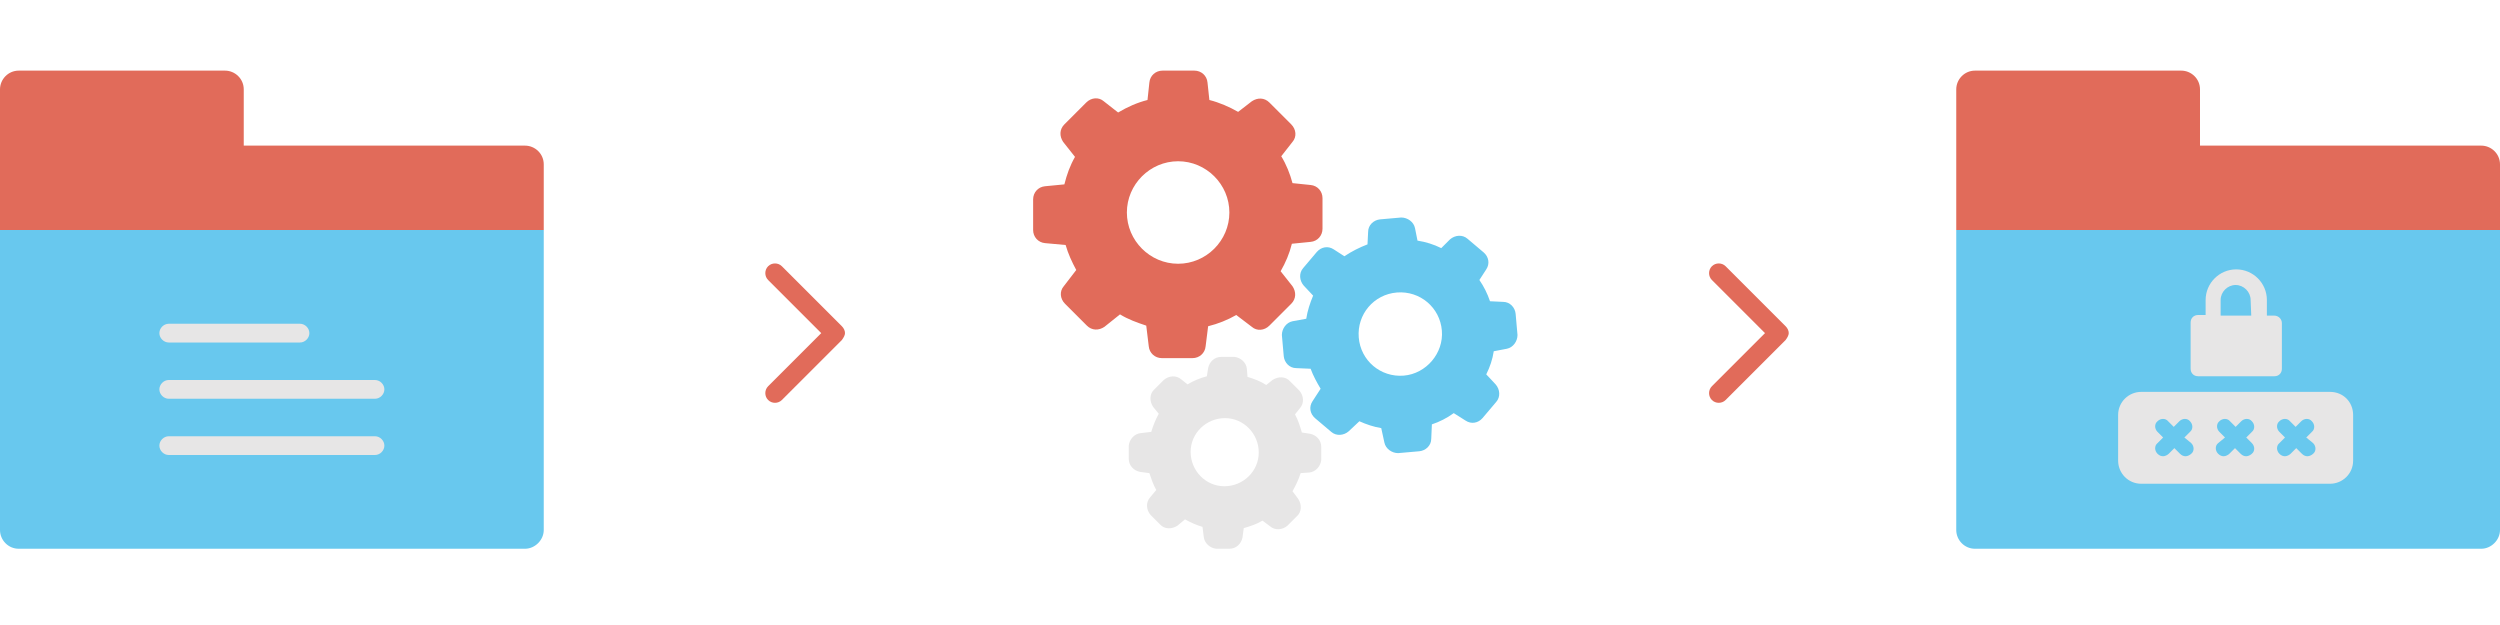
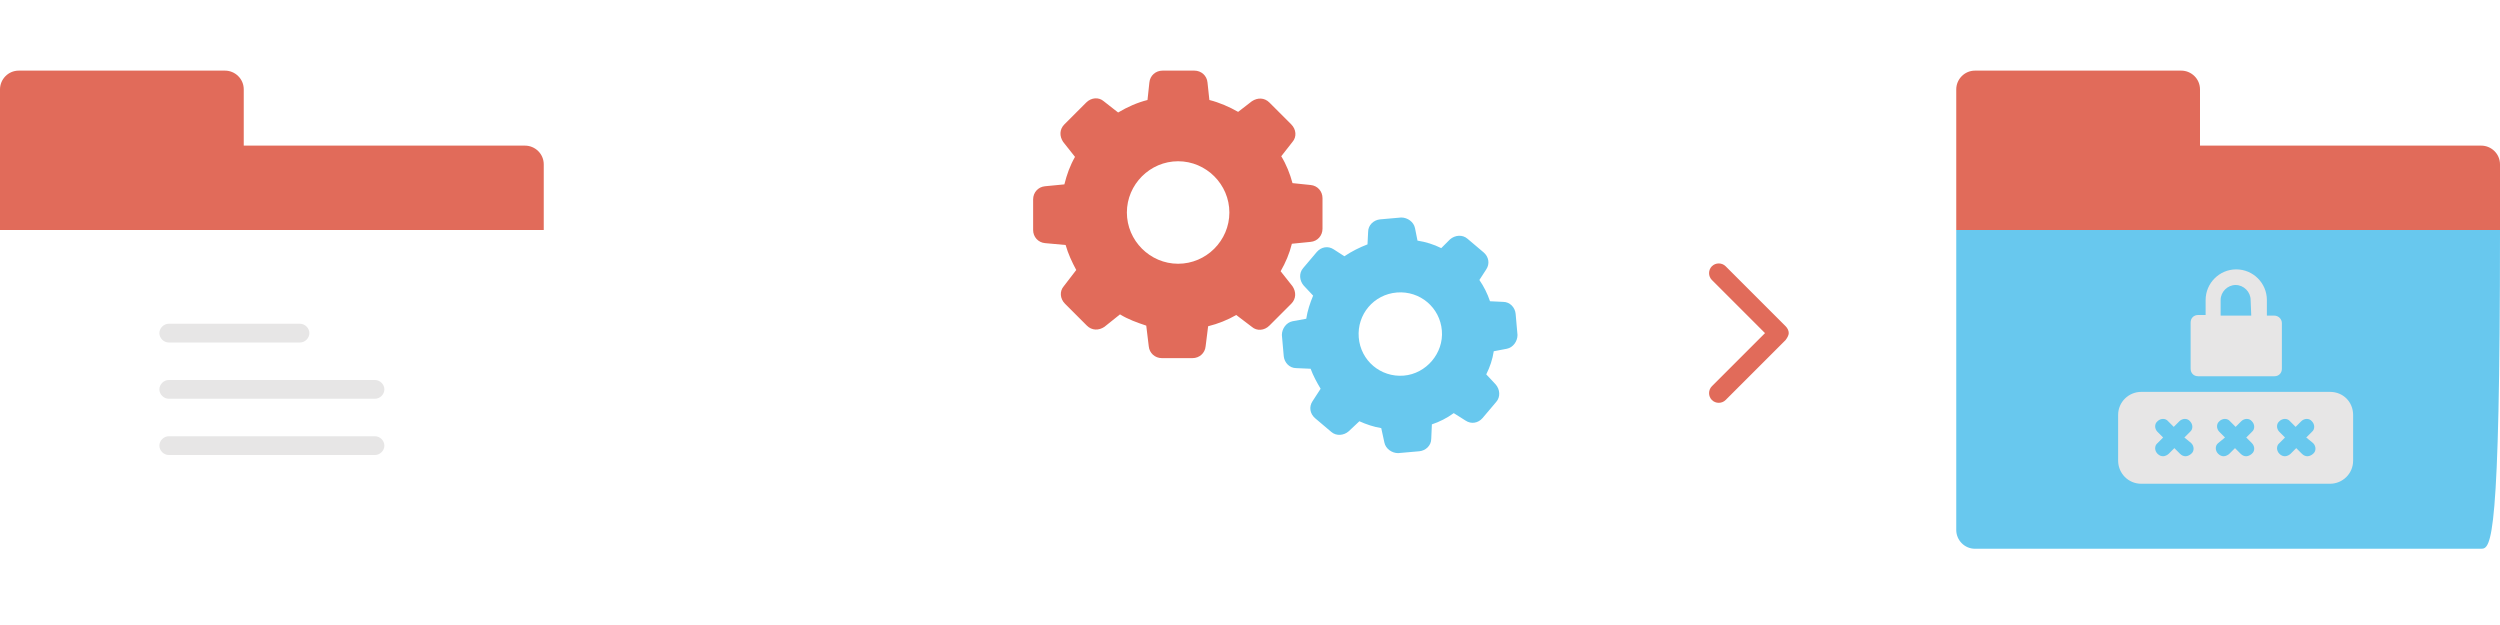
<svg xmlns="http://www.w3.org/2000/svg" version="1.1" x="0px" y="0px" viewBox="0 0 400 100" style="enable-background:new 0 0 400 100;" xml:space="preserve">
  <style type="text/css">
	.st0{fill:#68C8EE;}
	.st1{fill:#E16B5A;}
	.st2{fill:#E7E6E6;}
</style>
  <g id="Слой_1">
-     <path class="st0" d="M84,87.8H3c-1.7,0-3-1.4-3-3v-48h87v48C87,86.4,85.6,87.8,84,87.8z" />
    <path class="st1" d="M39,23.3v-9c0-1.7-1.4-3-3-3H3c-1.7,0-3,1.4-3,3v7.5v15h87V26.3c0-1.7-1.4-3-3-3H39z" />
    <g>
      <path class="st2" d="M27,54.8h21c0.8,0,1.5-0.7,1.5-1.5s-0.7-1.5-1.5-1.5H27c-0.8,0-1.5,0.7-1.5,1.5C25.5,54.1,26.2,54.8,27,54.8z    " />
      <path class="st2" d="M27,63.8h33c0.8,0,1.5-0.7,1.5-1.5s-0.7-1.5-1.5-1.5H27c-0.8,0-1.5,0.7-1.5,1.5S26.2,63.8,27,63.8z" />
      <path class="st2" d="M60,69.8H27c-0.8,0-1.5,0.7-1.5,1.5s0.7,1.5,1.5,1.5h33c0.8,0,1.5-0.7,1.5-1.5S60.8,69.8,60,69.8z" />
    </g>
  </g>
  <g id="Слой_1__x28_копия_x29_">
-     <path class="st0" d="M397,87.8H316c-1.7,0-3-1.4-3-3v-48h87v48C400,86.4,398.6,87.8,397,87.8z" />
+     <path class="st0" d="M397,87.8H316c-1.7,0-3-1.4-3-3v-48h87C400,86.4,398.6,87.8,397,87.8z" />
    <path class="st1" d="M352,23.3v-9c0-1.7-1.4-3-3-3h-33c-1.7,0-3,1.4-3,3v7.5v15h87V26.3c0-1.7-1.4-3-3-3H352z" />
    <g>
      <g>
        <path class="st2" d="M372.8,62.7h-30.2c-2,0-3.7,1.6-3.7,3.7v7.3c0,2,1.6,3.7,3.7,3.7h30.2c2,0,3.7-1.6,3.7-3.7v-7.3     C376.5,64.3,374.9,62.7,372.8,62.7z M350.6,70.9c0.5,0.5,0.5,1.3,0,1.7c-0.2,0.2-0.6,0.4-0.9,0.4c-0.3,0-0.6-0.1-0.9-0.4     l-0.9-0.9l-0.9,0.9c-0.2,0.2-0.6,0.4-0.9,0.4c-0.3,0-0.6-0.1-0.9-0.4c-0.5-0.5-0.5-1.3,0-1.7l0.9-0.9l-0.9-0.9     c-0.5-0.5-0.5-1.3,0-1.7c0.5-0.5,1.3-0.5,1.7,0l0.9,0.9l0.9-0.9c0.5-0.5,1.3-0.5,1.7,0c0.5,0.5,0.5,1.3,0,1.7l-0.9,0.9     L350.6,70.9z M360.3,70.9c0.5,0.5,0.5,1.3,0,1.7c-0.2,0.2-0.6,0.4-0.9,0.4c-0.3,0-0.6-0.1-0.9-0.4l-0.9-0.9l-0.9,0.9     c-0.2,0.2-0.6,0.4-0.9,0.4c-0.3,0-0.6-0.1-0.9-0.4c-0.5-0.5-0.5-1.3,0-1.7L356,70l-0.9-0.9c-0.5-0.5-0.5-1.3,0-1.7     c0.5-0.5,1.3-0.5,1.7,0l0.9,0.9l0.9-0.9c0.5-0.5,1.3-0.5,1.7,0c0.5,0.5,0.5,1.3,0,1.7l-0.9,0.9L360.3,70.9z M370.1,70.9     c0.5,0.5,0.5,1.3,0,1.7c-0.2,0.2-0.6,0.4-0.9,0.4c-0.3,0-0.6-0.1-0.9-0.4l-0.9-0.9l-0.9,0.9c-0.2,0.2-0.6,0.4-0.9,0.4     s-0.6-0.1-0.9-0.4c-0.5-0.5-0.5-1.3,0-1.7l0.9-0.9l-0.9-0.9c-0.5-0.5-0.5-1.3,0-1.7c0.5-0.5,1.3-0.5,1.7,0l0.9,0.9l0.9-0.9     c0.5-0.5,1.3-0.5,1.7,0c0.5,0.5,0.5,1.3,0,1.7l-0.9,0.9L370.1,70.9z" />
      </g>
    </g>
    <g>
      <g>
        <path class="st2" d="M363.9,50.5h-1.2V48c0-2.7-2.2-4.9-4.9-4.9c-2.7,0-4.9,2.2-4.9,4.9v2.4h-1.2c-0.7,0-1.2,0.5-1.2,1.2V59     c0,0.7,0.5,1.2,1.2,1.2h12.2c0.7,0,1.2-0.5,1.2-1.2v-7.3C365.1,51,364.5,50.5,363.9,50.5z M360.2,50.5h-4.9V48     c0-1.3,1.1-2.4,2.4-2.4c1.3,0,2.4,1.1,2.4,2.4L360.2,50.5L360.2,50.5z" />
      </g>
    </g>
  </g>
  <g id="Слой_2">
    <g>
-       <path class="st1" d="M134.7,54.4l-9.6,9.6c-0.6,0.6-1.6,0.6-2.2,0c-0.6-0.6-0.6-1.6,0-2.2l8.5-8.5l-8.5-8.5    c-0.6-0.6-0.6-1.6,0-2.2c0.6-0.6,1.6-0.6,2.2,0l9.6,9.6c0.3,0.3,0.5,0.7,0.5,1.1C135.2,53.6,135,54,134.7,54.4z" />
-     </g>
+       </g>
  </g>
  <g id="Слой_2__x28_копия_x29_">
    <g>
      <path class="st1" d="M285.7,54.4l-9.6,9.6c-0.6,0.6-1.6,0.6-2.2,0c-0.6-0.6-0.6-1.6,0-2.2l8.5-8.5l-8.5-8.5    c-0.6-0.6-0.6-1.6,0-2.2c0.6-0.6,1.6-0.6,2.2,0l9.6,9.6c0.3,0.3,0.5,0.7,0.5,1.1C286.2,53.6,286,54,285.7,54.4z" />
    </g>
  </g>
  <g id="Слой_3">
    <g>
      <path class="st1" d="M170.5,39.2c0.4,1.4,1,2.7,1.7,4l-2,2.6c-0.7,0.8-0.6,2,0.2,2.8l3.5,3.5c0.8,0.8,1.9,0.8,2.8,0.2l2.5-2    c1.3,0.8,2.7,1.3,4.2,1.8l0.4,3.3c0.1,1.1,1,1.9,2.1,1.9h4.9c1.1,0,2-0.8,2.1-1.9l0.4-3.2c1.6-0.4,3.1-1,4.5-1.8l2.5,1.9    c0.8,0.7,2,0.6,2.8-0.2l3.5-3.5c0.8-0.8,0.8-1.9,0.2-2.8l-1.9-2.4c0.8-1.4,1.4-2.8,1.8-4.4l3-0.3c1.1-0.1,1.9-1,1.9-2.1v-4.9    c0-1.1-0.8-2-1.9-2.1l-2.9-0.3c-0.4-1.5-1-3-1.8-4.3l1.8-2.3c0.7-0.8,0.6-2-0.2-2.8l-3.5-3.5c-0.8-0.8-1.9-0.8-2.8-0.2l-2.2,1.7    c-1.4-0.8-3-1.5-4.6-1.9l-0.3-2.8c-0.1-1.1-1-1.9-2.1-1.9H186c-1.1,0-2,0.8-2.1,1.9l-0.3,2.8c-1.6,0.4-3.2,1.1-4.7,2l-2.3-1.8    c-0.8-0.7-2-0.6-2.8,0.2l-3.5,3.5c-0.8,0.8-0.8,1.9-0.2,2.8l1.9,2.4c-0.8,1.4-1.3,2.8-1.7,4.4l-3.1,0.3c-1.1,0.1-1.9,1-1.9,2.1    v4.9c0,1.1,0.8,2,1.9,2.1L170.5,39.2z M188.5,25.8c4.5,0,8.2,3.7,8.2,8.2s-3.7,8.2-8.2,8.2c-4.5,0-8.2-3.7-8.2-8.2    S184,25.8,188.5,25.8z" />
      <path class="st0" d="M237.4,40.4l-2.6-2.2c-0.8-0.7-2-0.6-2.8,0.1l-1.4,1.4c-1.2-0.6-2.5-1-3.8-1.2l-0.4-2c-0.2-1-1.2-1.7-2.2-1.7    l-3.4,0.3c-1,0.1-1.9,0.9-1.9,2l-0.1,2c-1.3,0.5-2.5,1.1-3.7,1.9l-1.7-1.1c-0.9-0.6-2-0.4-2.7,0.4l-2.2,2.6    c-0.7,0.8-0.6,2,0.1,2.8l1.5,1.6c-0.5,1.2-0.9,2.4-1.1,3.7l-2.2,0.4c-1,0.2-1.7,1.2-1.7,2.2l0.3,3.4c0.1,1,0.9,1.9,2,1.9l2.3,0.1    c0.4,1.1,1,2.2,1.6,3.2l-1.3,2c-0.6,0.9-0.4,2,0.4,2.7l2.6,2.2c0.8,0.7,2,0.6,2.8-0.1l1.7-1.6c1.1,0.5,2.3,0.9,3.5,1.1l0.5,2.3    c0.2,1,1.2,1.7,2.2,1.7l3.4-0.3c1-0.1,1.9-0.9,1.9-2l0.1-2.3c1.2-0.4,2.4-1,3.5-1.8l1.9,1.2c0.9,0.6,2,0.4,2.7-0.4l2.2-2.6    c0.7-0.8,0.6-2-0.1-2.8l-1.5-1.6c0.6-1.2,1-2.4,1.2-3.7l2.1-0.4c1-0.2,1.7-1.2,1.7-2.2l-0.3-3.4c-0.1-1-0.9-1.9-2-1.9l-2.1-0.1    c-0.4-1.2-1-2.4-1.7-3.4l1.1-1.7C238.4,42.2,238.2,41.1,237.4,40.4z M224.6,60.1c-3.7,0.3-6.9-2.4-7.2-6.1    c-0.3-3.7,2.4-6.9,6.1-7.2c3.7-0.3,6.9,2.4,7.2,6.1C231,56.5,228.2,59.8,224.6,60.1z" />
-       <path class="st2" d="M182.5,69.3c-1,0.1-1.8,1-1.9,2l0,2.1c0,1.1,0.8,1.9,1.8,2.1l1.5,0.2c0.3,0.9,0.6,1.8,1.1,2.7l-1,1.2    c-0.7,0.8-0.6,2,0.1,2.8l1.5,1.5c0.7,0.8,1.9,0.8,2.8,0.2l1.2-1c0.9,0.5,1.8,0.9,2.8,1.2l0.2,1.6c0.1,1,1,1.8,2,1.9l2.1,0    c1.1,0,1.9-0.8,2.1-1.8l0.2-1.5c1-0.3,2-0.6,3-1.2l1.2,0.9c0.8,0.7,2,0.6,2.8-0.1l1.5-1.5c0.8-0.7,0.8-1.9,0.2-2.8l-0.9-1.2    c0.5-0.9,1-1.9,1.3-2.9l1.4-0.1c1-0.1,1.8-1,1.9-2l0-2.1c0-1.1-0.8-1.9-1.8-2.1l-1.3-0.2c-0.3-1-0.6-2-1.1-2.9l0.8-1    c0.7-0.8,0.6-2-0.1-2.8l-1.5-1.5c-0.7-0.8-1.9-0.8-2.8-0.2l-1,0.8c-0.9-0.6-2-1-3-1.3l-0.1-1.3c-0.1-1-1-1.8-2-1.9l-2.1,0    c-1.1,0-1.9,0.8-2.1,1.8l-0.2,1.3c-1.1,0.3-2.1,0.7-3.1,1.3l-1-0.8c-0.8-0.7-2-0.6-2.8,0.1l-1.5,1.5c-0.8,0.7-0.8,1.9-0.2,2.8    l0.9,1.1c-0.5,0.9-0.9,1.9-1.2,2.9L182.5,69.3z M196,66.9c3,0,5.4,2.5,5.4,5.5c0,3-2.5,5.4-5.5,5.4c-3,0-5.4-2.5-5.4-5.5    C190.5,69.3,193,66.9,196,66.9z" />
    </g>
    <g>
	</g>
    <g>
	</g>
    <g>
	</g>
    <g>
	</g>
    <g>
	</g>
    <g>
	</g>
  </g>
</svg>